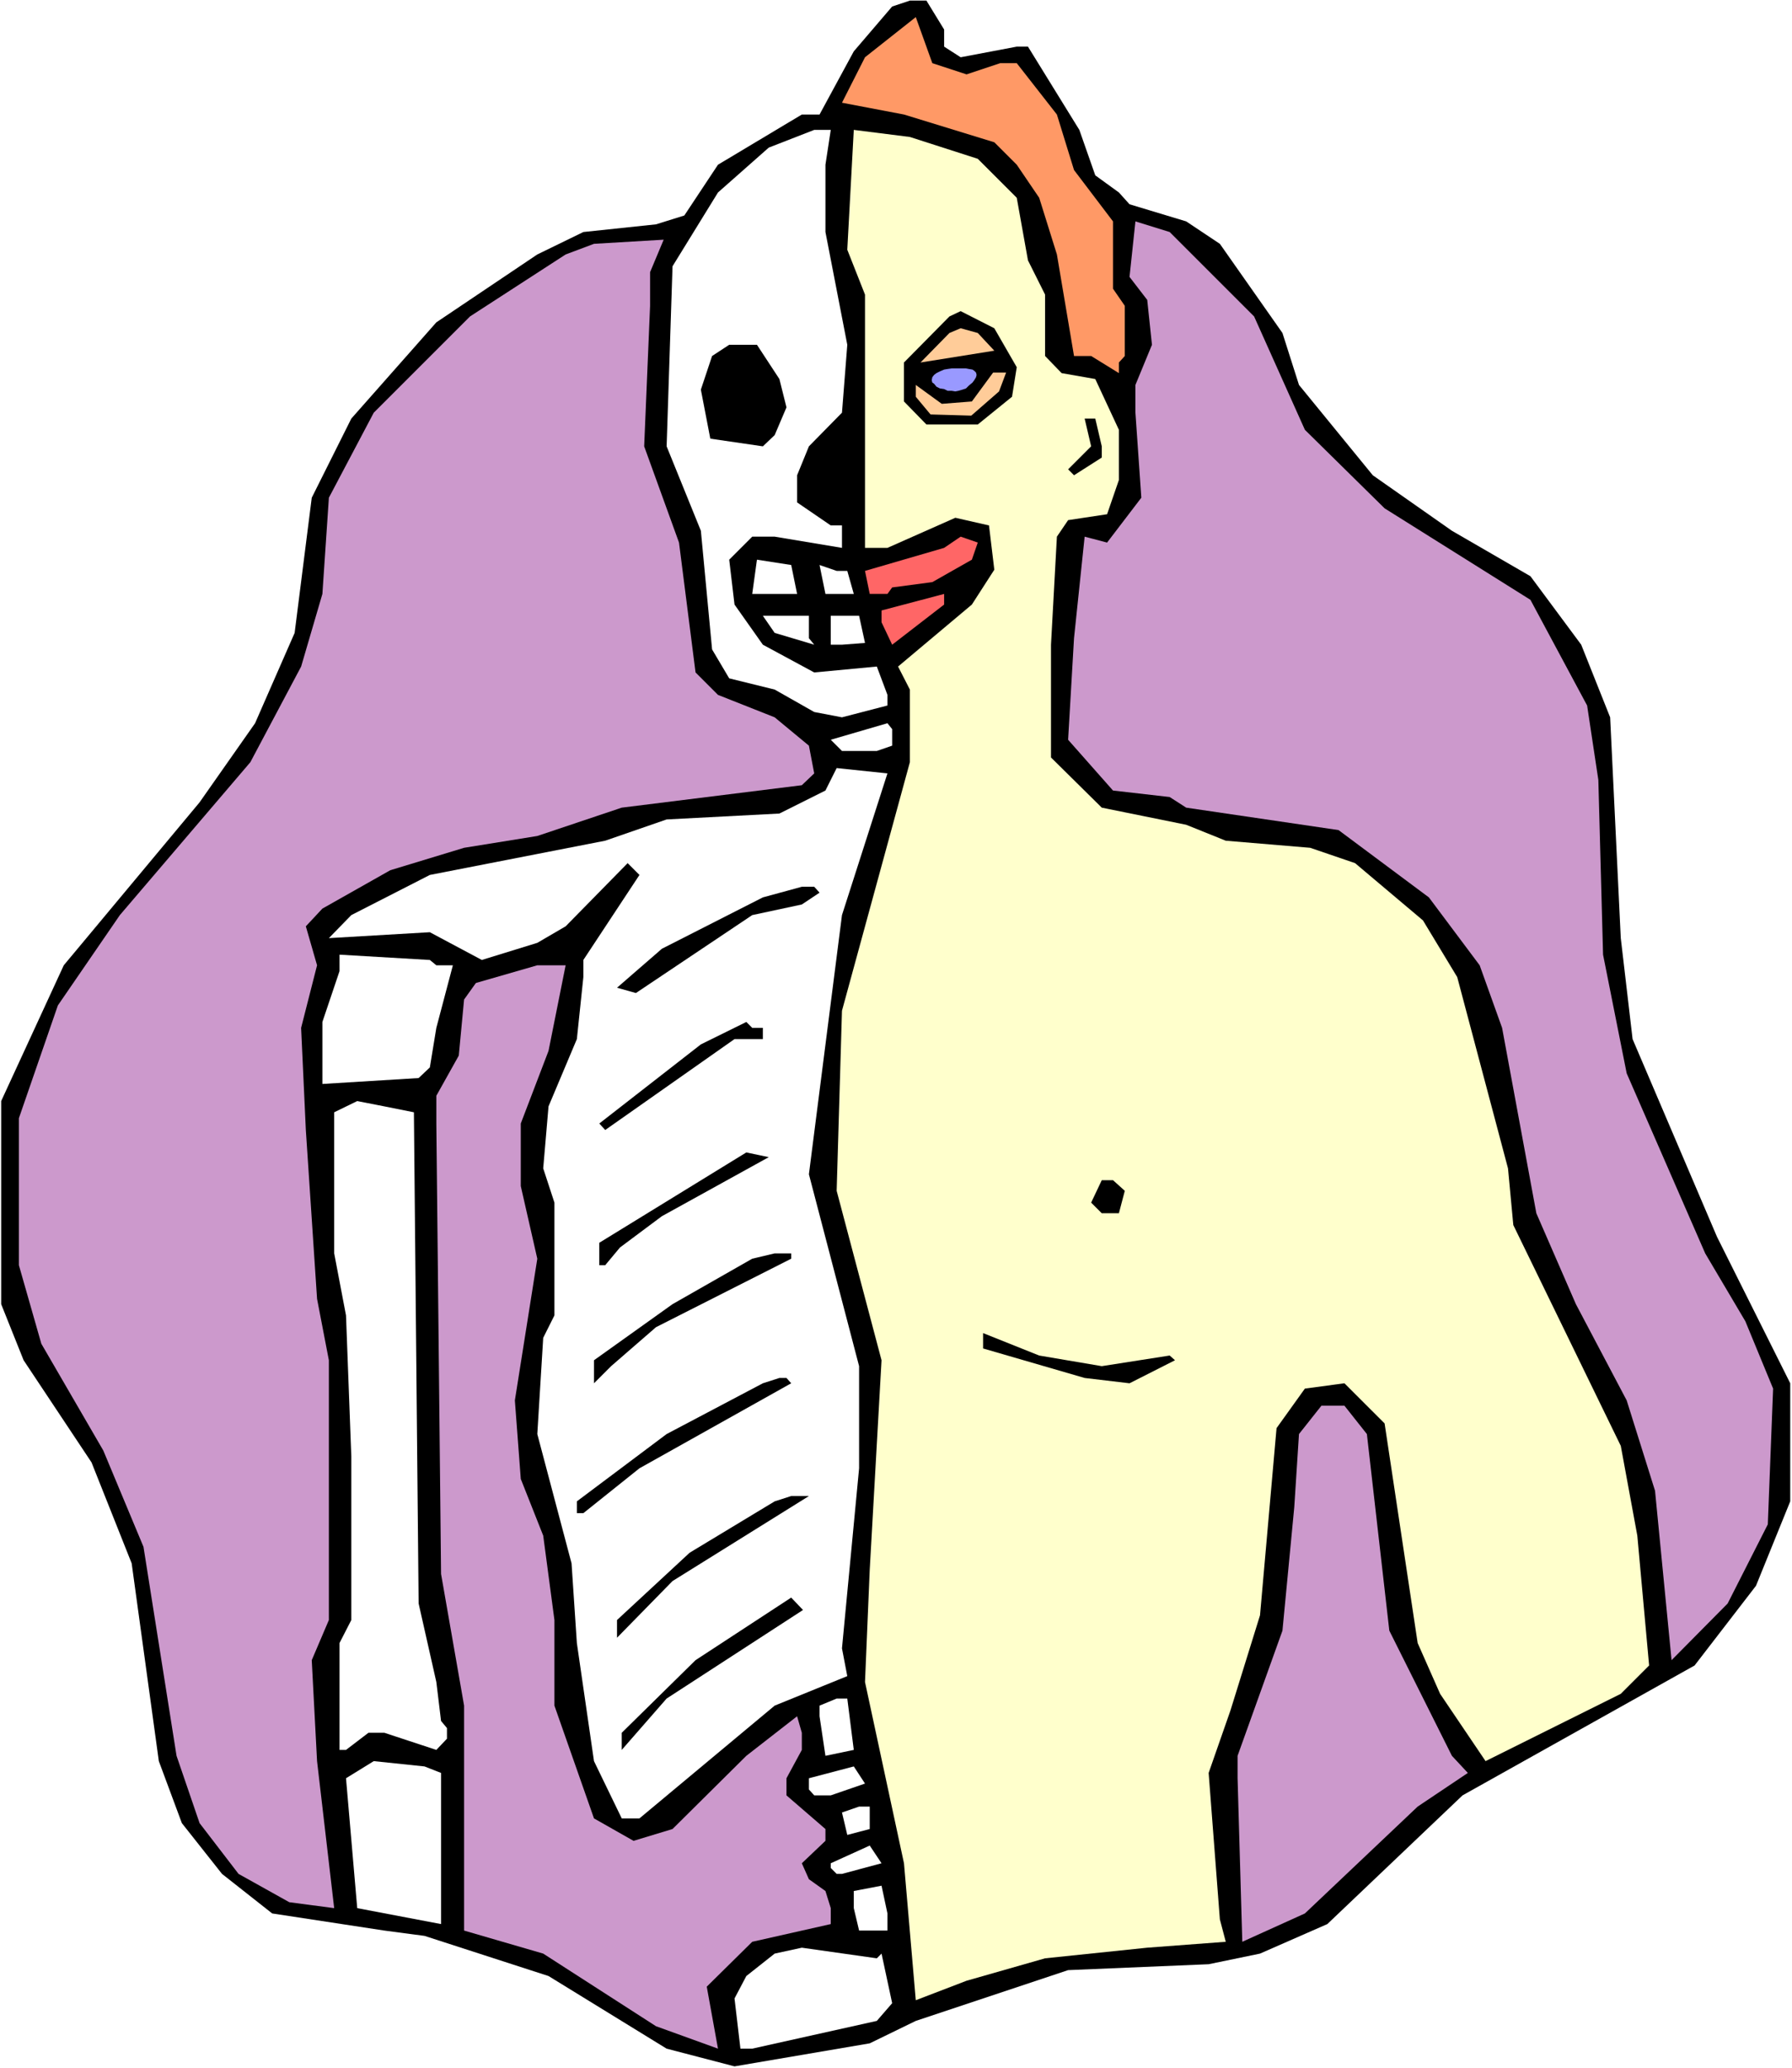
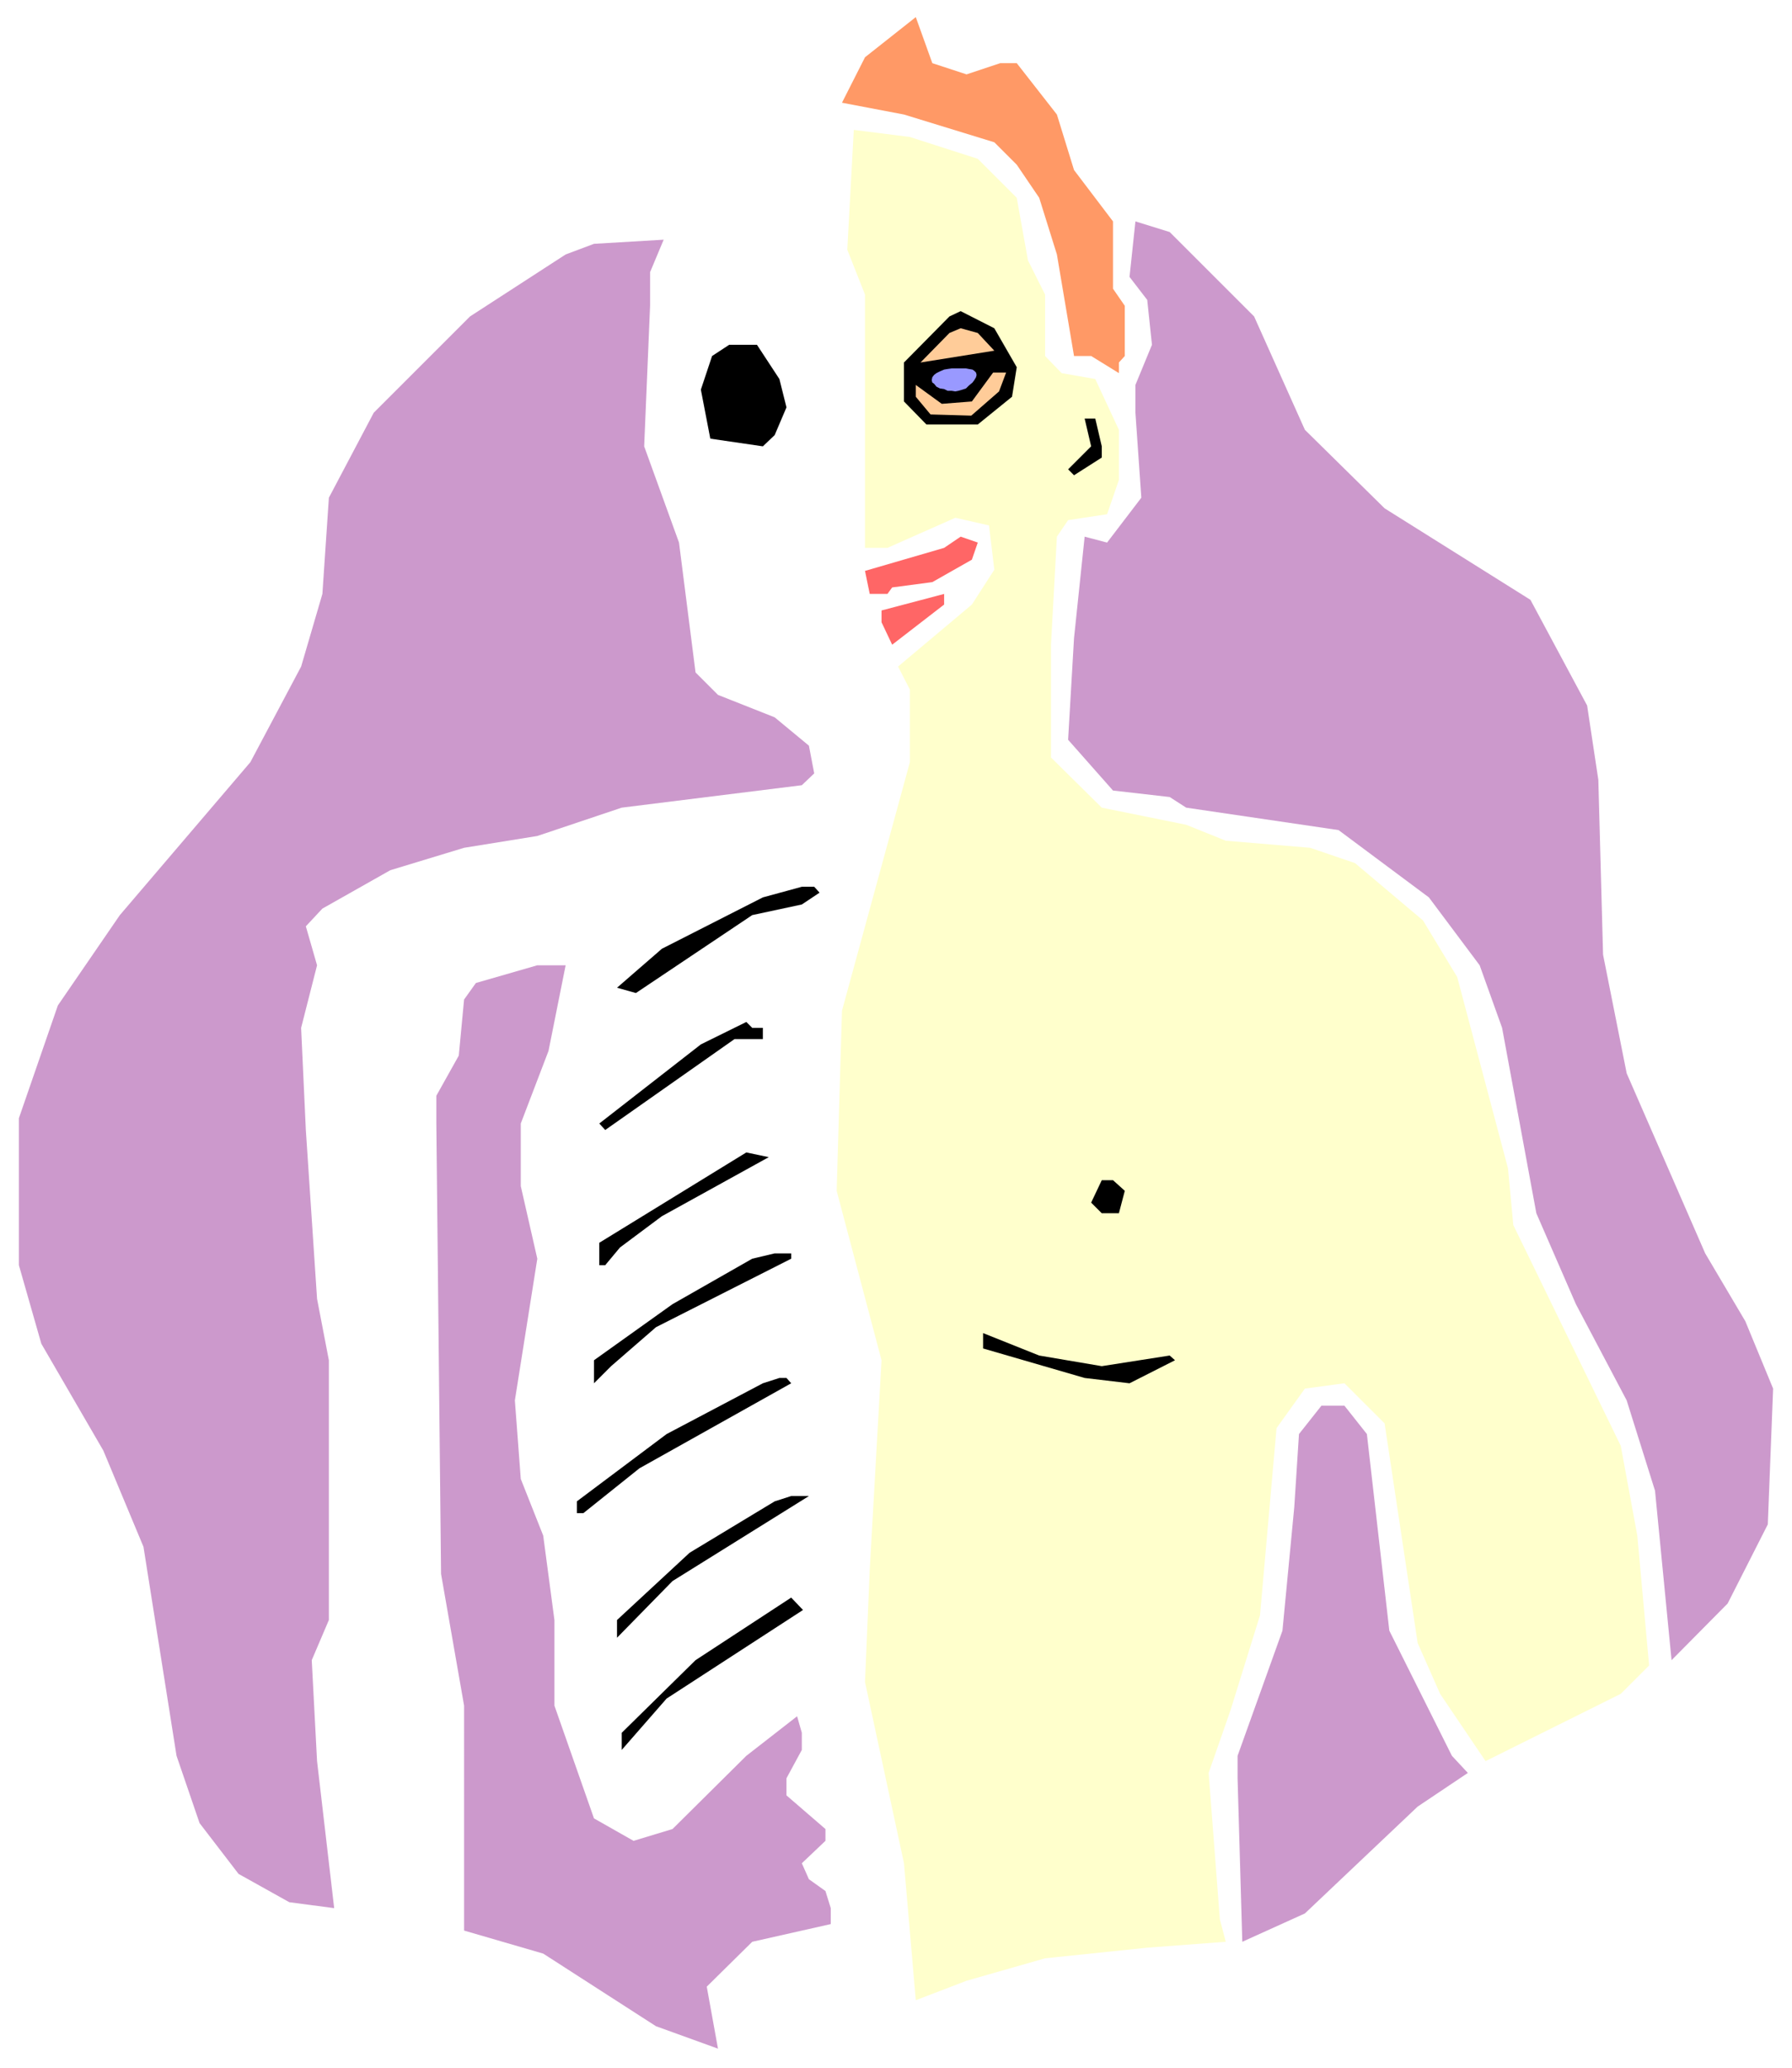
<svg xmlns="http://www.w3.org/2000/svg" xmlns:ns1="http://sodipodi.sourceforge.net/DTD/sodipodi-0.dtd" xmlns:ns2="http://www.inkscape.org/namespaces/inkscape" version="1.0" width="129.766mm" height="149.759mm" id="svg42" ns1:docname="Skeleton - Half.wmf">
  <rect width="100%" height="100%" fill="#333333" stroke="none" />
  <ns1:namedview id="namedview42" pagecolor="#ffffff" bordercolor="#000000" borderopacity="0.25" ns2:showpageshadow="2" ns2:pageopacity="0.0" ns2:pagecheckerboard="0" ns2:deskcolor="#d1d1d1" ns2:document-units="mm" />
  <defs id="defs1">
    <pattern id="WMFhbasepattern" patternUnits="userSpaceOnUse" width="6" height="6" x="0" y="0" />
  </defs>
  <path style="fill:#ffffff;fill-opacity:1;fill-rule:evenodd;stroke:none" d="M 0,566.02 H 490.455 V 0 H 0 Z" id="path1" />
-   <path style="fill:#000000;fill-opacity:1;fill-rule:evenodd;stroke:none" d="m 258.398,8.079 v 4.686 l 4.525,2.908 15.352,-2.908 h 3.07 l 14.059,22.783 4.363,12.442 6.464,4.686 2.909,3.232 15.514,4.686 9.211,6.14 17.13,24.399 4.525,14.219 20.2,24.722 21.654,15.189 21.493,12.442 13.898,18.743 7.918,19.875 2.909,60.431 3.232,27.63 23.109,54.13 20.038,40.072 v 32.316 l -9.373,23.106 -16.806,21.814 -63.509,35.548 -37.006,35.225 -18.422,8.079 -14.059,2.908 -38.461,1.616 -41.693,13.896 -12.605,6.14 -37.006,6.302 -18.584,-4.847 L 150.126,540.813 116.19,529.826 105.201,528.371 74.498,523.685 60.762,512.86 49.773,498.964 43.47,481.997 36.037,427.868 25.048,400.237 6.464,372.284 0.323,356.933 V 301.349 L 17.453,264.186 l 37.168,-44.596 15.19,-21.652 10.827,-24.722 4.686,-37.002 10.827,-21.652 23.27,-26.338 27.634,-18.582 12.605,-6.14 19.877,-2.101 7.757,-2.424 9.211,-13.896 22.947,-13.734 h 4.848 l 9.373,-17.289 10.504,-12.28 4.848,-1.616 h 4.525 z" id="path2" />
  <path style="fill:#ff9966;fill-opacity:1;fill-rule:evenodd;stroke:none" d="m 264.539,20.359 9.211,-3.07 h 4.525 l 10.989,14.058 4.686,15.189 10.666,14.058 v 18.42 l 3.232,4.686 v 13.734 l -1.616,1.777 v 2.908 l -7.595,-4.686 h -4.686 l -4.686,-27.792 -4.848,-15.512 -6.141,-9.049 -6.141,-6.14 -24.725,-7.594 -16.968,-3.232 6.302,-12.442 13.898,-10.988 4.525,12.603 z" id="path3" />
  <path style="fill:#ffffff;fill-opacity:1;fill-rule:evenodd;stroke:none" d="m 225.917,45.081 v 18.42 l 5.979,30.862 -1.454,18.582 -9.05,9.21 -3.232,7.917 v 7.433 l 9.211,6.302 h 3.07 v 6.14 l -18.422,-3.07 h -6.141 l -6.302,6.302 1.454,12.28 7.757,10.988 14.059,7.594 17.13,-1.616 2.909,7.756 v 2.908 l -12.443,3.232 -7.595,-1.454 -10.827,-6.14 -12.443,-3.07 -4.686,-7.917 -3.07,-32.478 -9.373,-23.106 1.616,-49.282 12.443,-20.198 13.898,-12.28 12.443,-4.847 h 4.525 z" id="path4" />
  <path style="fill:#ffffcc;fill-opacity:1;fill-rule:evenodd;stroke:none" d="m 267.609,43.465 10.666,10.664 3.07,17.128 4.686,9.372 v 16.804 l 4.525,4.686 9.211,1.616 6.464,13.896 v 13.734 l -3.232,9.372 -10.666,1.616 -3.07,4.524 -1.616,29.569 V 207.309 l 13.898,13.734 23.109,4.686 10.827,4.363 23.109,1.939 12.282,4.201 18.584,15.673 9.373,15.512 13.898,52.352 1.454,15.512 29.411,60.431 4.525,24.56 3.232,35.548 -7.757,7.756 -37.006,18.42 -12.443,-18.42 -6.141,-13.896 -9.05,-60.108 -10.989,-10.988 -10.827,1.454 -7.757,10.826 -4.525,51.221 -8.08,26.015 -5.979,17.128 3.07,40.072 1.616,6.14 -21.493,1.616 -27.957,2.908 -21.493,6.14 -13.898,5.332 -3.232,-37.487 -10.666,-49.605 1.293,-30.7 3.232,-57.361 -12.282,-46.374 1.454,-49.282 18.584,-68.026 v -19.875 l -3.232,-6.302 20.2,-16.966 6.141,-9.533 -1.454,-12.119 -9.211,-2.101 -18.584,8.241 h -6.141 V 80.629 l -4.848,-12.28 1.778,-32.801 15.352,1.939 z" id="path5" />
  <path style="fill:#cc99cc;fill-opacity:1;fill-rule:evenodd;stroke:none" d="m 343.238,86.608 13.898,31.024 21.816,21.49 39.915,25.045 15.514,28.923 3.07,20.359 1.293,47.828 6.464,32.478 21.493,49.282 10.989,18.582 7.595,18.42 -1.454,37.164 -10.989,21.652 -15.352,15.512 -4.525,-46.374 -7.757,-24.722 -13.898,-26.338 -10.827,-24.884 -9.373,-50.737 -6.141,-17.128 -13.898,-18.582 -24.725,-18.42 -41.693,-6.14 -4.525,-2.908 -15.514,-1.777 -12.282,-13.896 1.616,-27.792 2.909,-27.792 6.141,1.616 9.373,-12.28 -1.616,-23.268 v -7.594 l 4.525,-10.988 -1.293,-12.28 -4.848,-6.302 1.616,-15.189 9.373,2.908 z" id="path6" />
  <path style="fill:#cc99cc;fill-opacity:1;fill-rule:evenodd;stroke:none" d="m 177.921,74.489 v 9.21 l -1.616,38.456 9.534,26.338 4.525,35.548 6.141,6.14 15.514,6.14 9.373,7.756 1.454,7.594 -3.394,3.232 -49.288,6.14 -23.109,7.756 -20.038,3.232 -20.2,6.14 -18.584,10.503 -4.525,4.847 3.07,10.664 -4.363,17.128 1.293,27.954 3.07,46.212 3.232,16.804 v 71.096 l -4.686,10.988 1.454,27.63 4.686,40.234 L 79.184,520.615 65.286,512.86 54.621,498.964 48.318,480.543 39.269,423.343 28.28,397.006 11.312,367.759 5.171,346.269 v -40.234 l 10.666,-30.862 16.968,-24.722 35.714,-41.85 13.898,-26.176 5.818,-19.875 1.778,-26.338 12.282,-23.268 26.341,-26.338 26.179,-16.966 7.757,-2.908 19.069,-1.131 z" id="path7" />
  <path style="fill:#000000;fill-opacity:1;fill-rule:evenodd;stroke:none" d="m 278.275,100.504 -1.293,8.079 -9.373,7.594 h -14.059 l -6.141,-6.302 V 99.211 l 12.443,-12.603 3.07,-1.454 9.211,4.686 z" id="path8" />
  <path style="fill:#ffcc99;fill-opacity:1;fill-rule:evenodd;stroke:none" d="m 272.134,95.979 -20.2,3.232 7.918,-8.079 3.07,-1.293 4.686,1.293 z" id="path9" />
  <path style="fill:#000000;fill-opacity:1;fill-rule:evenodd;stroke:none" d="m 213.312,103.735 1.939,7.756 -3.232,7.594 -3.232,3.07 -14.382,-2.101 -2.586,-13.411 3.07,-9.21 4.686,-3.07 h 7.595 z" id="path10" />
  <path style="fill:#ffcc99;fill-opacity:1;fill-rule:evenodd;stroke:none" d="m 273.427,107.129 -7.595,6.625 -11.15,-0.323 -4.04,-4.847 v -3.232 l 7.11,5.171 8.242,-0.646 5.818,-7.917 h 3.555 z" id="path11" />
-   <path style="fill:#ffffff;fill-opacity:1;fill-rule:evenodd;stroke:none" d="m 259.853,103.735 h 6.141 z" id="path12" />
  <path style="fill:#000000;fill-opacity:1;fill-rule:evenodd;stroke:none" d="m 301.545,122.156 v 3.07 l -7.595,4.847 -1.616,-1.616 6.302,-6.302 -1.778,-7.594 h 2.909 z" id="path13" />
  <path style="fill:#ff6666;fill-opacity:1;fill-rule:evenodd;stroke:none" d="m 265.993,153.179 -10.827,6.14 -10.989,1.454 -1.293,1.777 h -4.848 l -1.293,-6.302 21.654,-6.302 4.525,-3.07 4.686,1.616 z" id="path14" />
  <path style="fill:#ffffff;fill-opacity:1;fill-rule:evenodd;stroke:none" d="m 218.16,162.551 h -12.282 l 1.293,-9.372 9.373,1.454 z" id="path15" />
  <path style="fill:#ffffff;fill-opacity:1;fill-rule:evenodd;stroke:none" d="m 231.896,156.249 1.778,6.302 h -7.757 l -1.616,-7.918 4.686,1.616 z" id="path16" />
  <path style="fill:#ff6666;fill-opacity:1;fill-rule:evenodd;stroke:none" d="m 244.177,176.447 -2.909,-6.14 v -3.232 l 17.13,-4.524 v 2.908 z" id="path17" />
-   <path style="fill:#ffffff;fill-opacity:1;fill-rule:evenodd;stroke:none" d="m 221.392,174.67 1.454,1.777 -10.827,-3.232 -3.232,-4.686 h 12.605 z" id="path18" />
+   <path style="fill:#ffffff;fill-opacity:1;fill-rule:evenodd;stroke:none" d="m 221.392,174.67 1.454,1.777 -10.827,-3.232 -3.232,-4.686 z" id="path18" />
  <path style="fill:#ffffff;fill-opacity:1;fill-rule:evenodd;stroke:none" d="m 236.744,175.962 -6.302,0.485 h -3.07 v -7.917 h 7.757 z" id="path19" />
  <path style="fill:#ffffff;fill-opacity:1;fill-rule:evenodd;stroke:none" d="m 244.177,204.077 -4.202,1.454 h -9.534 l -3.07,-3.07 15.514,-4.524 1.293,1.616 z" id="path20" />
  <path style="fill:#ffffff;fill-opacity:1;fill-rule:evenodd;stroke:none" d="m 230.441,250.451 -9.05,70.934 13.736,52.514 v 27.954 l -4.686,49.282 1.454,7.594 -19.877,8.079 -37.006,30.862 h -4.848 l -7.595,-15.673 -4.686,-32.316 -1.454,-21.813 -9.373,-35.386 1.616,-26.338 3.07,-6.14 V 329.141 l -3.07,-9.372 1.454,-16.966 7.757,-18.42 1.778,-16.966 v -4.686 l 15.352,-23.268 -3.232,-3.232 -16.968,17.289 -7.757,4.524 -15.19,4.686 -14.221,-7.594 -27.634,1.616 6.141,-6.302 21.493,-10.988 47.995,-9.372 16.806,-5.817 30.866,-1.616 12.605,-6.302 3.07,-6.14 13.898,1.454 z" id="path21" />
  <path style="fill:#000000;fill-opacity:1;fill-rule:evenodd;stroke:none" d="m 224.301,244.311 -4.848,3.232 -13.574,2.908 -31.835,21.329 -5.171,-1.454 12.282,-10.664 27.634,-14.058 10.666,-2.908 h 3.394 z" id="path22" />
  <path style="fill:#ffffff;fill-opacity:1;fill-rule:evenodd;stroke:none" d="m 119.422,264.186 h 4.525 l -4.525,17.128 -1.778,10.826 -3.07,2.908 -26.341,1.616 v -16.966 l 4.686,-13.896 v -4.524 l 24.725,1.454 z" id="path23" />
  <path style="fill:#cc99cc;fill-opacity:1;fill-rule:evenodd;stroke:none" d="m 150.126,287.615 -7.595,19.875 v 17.128 l 4.525,19.875 -6.141,38.78 1.616,21.49 6.141,15.512 3.07,23.106 v 23.429 l 10.827,30.862 10.827,6.14 10.666,-3.232 20.2,-20.036 13.898,-10.826 1.293,4.524 v 4.686 l -4.202,7.756 v 4.686 l 10.666,9.21 v 3.232 l -6.464,6.14 1.939,4.363 4.525,3.232 1.454,4.686 v 4.363 l -21.493,4.847 -12.443,12.28 3.07,16.966 -16.968,-6.14 -30.866,-19.875 -21.654,-6.302 V 466.809 l -6.302,-36.033 -1.293,-123.287 v -7.594 l 6.141,-10.988 1.454,-15.35 3.232,-4.524 16.806,-4.847 h 7.757 z" id="path24" />
  <path style="fill:#000000;fill-opacity:1;fill-rule:evenodd;stroke:none" d="m 208.787,281.313 v 3.07 h -7.757 l -35.39,24.884 -1.616,-1.777 27.795,-21.652 12.443,-6.14 1.616,1.616 z" id="path25" />
  <path style="fill:#ffffff;fill-opacity:1;fill-rule:evenodd;stroke:none" d="m 113.281,304.419 1.293,134.436 4.848,21.49 1.293,10.664 1.616,1.939 v 2.908 l -2.909,3.07 -14.221,-4.686 h -4.363 l -6.141,4.686 h -1.778 v -29.246 l 3.232,-6.302 v -44.758 l -1.454,-38.618 -3.232,-16.966 v -38.618 l 6.302,-3.07 7.434,1.454 z" id="path26" />
  <path style="fill:#000000;fill-opacity:1;fill-rule:evenodd;stroke:none" d="m 181.153,332.858 -11.474,8.564 -4.04,4.847 h -1.616 v -6.14 l 40.238,-24.722 6.141,1.293 z" id="path27" />
  <path style="fill:#000000;fill-opacity:1;fill-rule:evenodd;stroke:none" d="m 307.848,325.91 -1.616,6.14 h -4.686 l -2.909,-2.908 2.909,-6.14 h 3.07 z" id="path28" />
  <path style="fill:#000000;fill-opacity:1;fill-rule:evenodd;stroke:none" d="m 216.544,344.492 -37.006,18.743 -12.282,10.664 -4.686,4.686 v -6.302 l 21.493,-15.35 21.816,-12.442 6.141,-1.454 h 4.525 z" id="path29" />
  <path style="fill:#000000;fill-opacity:1;fill-rule:evenodd;stroke:none" d="m 301.545,373.899 18.584,-2.908 1.454,1.293 -12.443,6.302 -12.282,-1.454 -27.795,-8.079 v -4.201 l 15.352,6.14 z" id="path30" />
  <path style="fill:#000000;fill-opacity:1;fill-rule:evenodd;stroke:none" d="m 216.544,378.585 -41.531,23.268 -15.352,12.28 h -1.778 v -3.232 l 24.563,-18.42 26.341,-13.896 4.525,-1.454 h 1.939 z" id="path31" />
  <path style="fill:#cc99cc;fill-opacity:1;fill-rule:evenodd;stroke:none" d="m 374.104,392.481 6.141,53.807 17.13,34.255 4.363,4.686 -13.736,9.21 -30.866,29.246 -17.13,7.756 -1.293,-44.758 v -6.14 l 12.282,-34.255 3.232,-33.771 1.293,-20.036 6.141,-7.756 h 6.302 z" id="path32" />
  <path style="fill:#000000;fill-opacity:1;fill-rule:evenodd;stroke:none" d="m 184.062,432.715 -15.19,15.512 v -4.847 l 19.877,-18.42 23.27,-14.058 4.525,-1.454 h 4.848 z" id="path33" />
  <path style="fill:#000000;fill-opacity:1;fill-rule:evenodd;stroke:none" d="m 182.446,464.87 -12.282,14.058 v -4.686 l 20.2,-19.875 26.179,-17.128 3.232,3.393 z" id="path34" />
  <path style="fill:#ffffff;fill-opacity:1;fill-rule:evenodd;stroke:none" d="m 233.673,478.927 -7.757,1.616 -1.616,-10.826 v -2.908 l 4.686,-1.939 h 2.909 z" id="path35" />
  <path style="fill:#ffffff;fill-opacity:1;fill-rule:evenodd;stroke:none" d="m 120.715,485.229 v 41.365 l -22.947,-4.363 -3.07,-35.548 7.595,-4.686 13.898,1.454 z" id="path36" />
  <path style="fill:#ffffff;fill-opacity:1;fill-rule:evenodd;stroke:none" d="m 227.371,491.369 h -4.525 l -1.454,-1.616 v -3.07 l 12.282,-3.232 3.07,4.686 z" id="path37" />
  <path style="fill:#ffffff;fill-opacity:1;fill-rule:evenodd;stroke:none" d="m 238.037,500.579 -6.141,1.616 -1.454,-6.14 4.686,-1.616 h 2.909 z" id="path38" />
  <path style="fill:#ffffff;fill-opacity:1;fill-rule:evenodd;stroke:none" d="m 230.441,512.86 h -1.454 l -1.616,-1.616 v -1.293 l 10.666,-4.847 3.232,4.847 z" id="path39" />
  <path style="fill:#ffffff;fill-opacity:1;fill-rule:evenodd;stroke:none" d="m 242.885,528.371 h -7.757 l -1.454,-6.14 v -4.686 l 7.595,-1.454 1.616,7.594 z" id="path40" />
  <path style="fill:#ffffff;fill-opacity:1;fill-rule:evenodd;stroke:none" d="m 241.269,534.673 2.909,13.573 -4.202,4.847 -34.098,7.594 h -3.232 l -1.616,-13.734 3.232,-6.14 7.757,-6.14 7.434,-1.616 20.523,2.908 z" id="path41" />
  <path style="fill:#9999ff;fill-opacity:1;fill-rule:evenodd;stroke:none" d="m 261.469,100.827 h 0.808 1.131 0.97 l 0.808,0.162 0.97,0.162 0.485,0.323 0.485,0.485 0.162,0.646 -0.162,0.646 -0.485,0.808 -0.485,0.646 -0.97,0.808 -0.808,0.808 -0.97,0.323 -1.131,0.323 -0.808,0.162 -0.97,-0.162 h -1.131 l -0.97,-0.485 -1.131,-0.162 -0.97,-0.485 -0.646,-0.808 -0.485,-0.323 -0.162,-0.646 0.162,-0.808 0.485,-0.646 0.646,-0.485 0.97,-0.485 1.131,-0.485 0.97,-0.162 1.131,-0.162 z" id="path42" />
</svg>